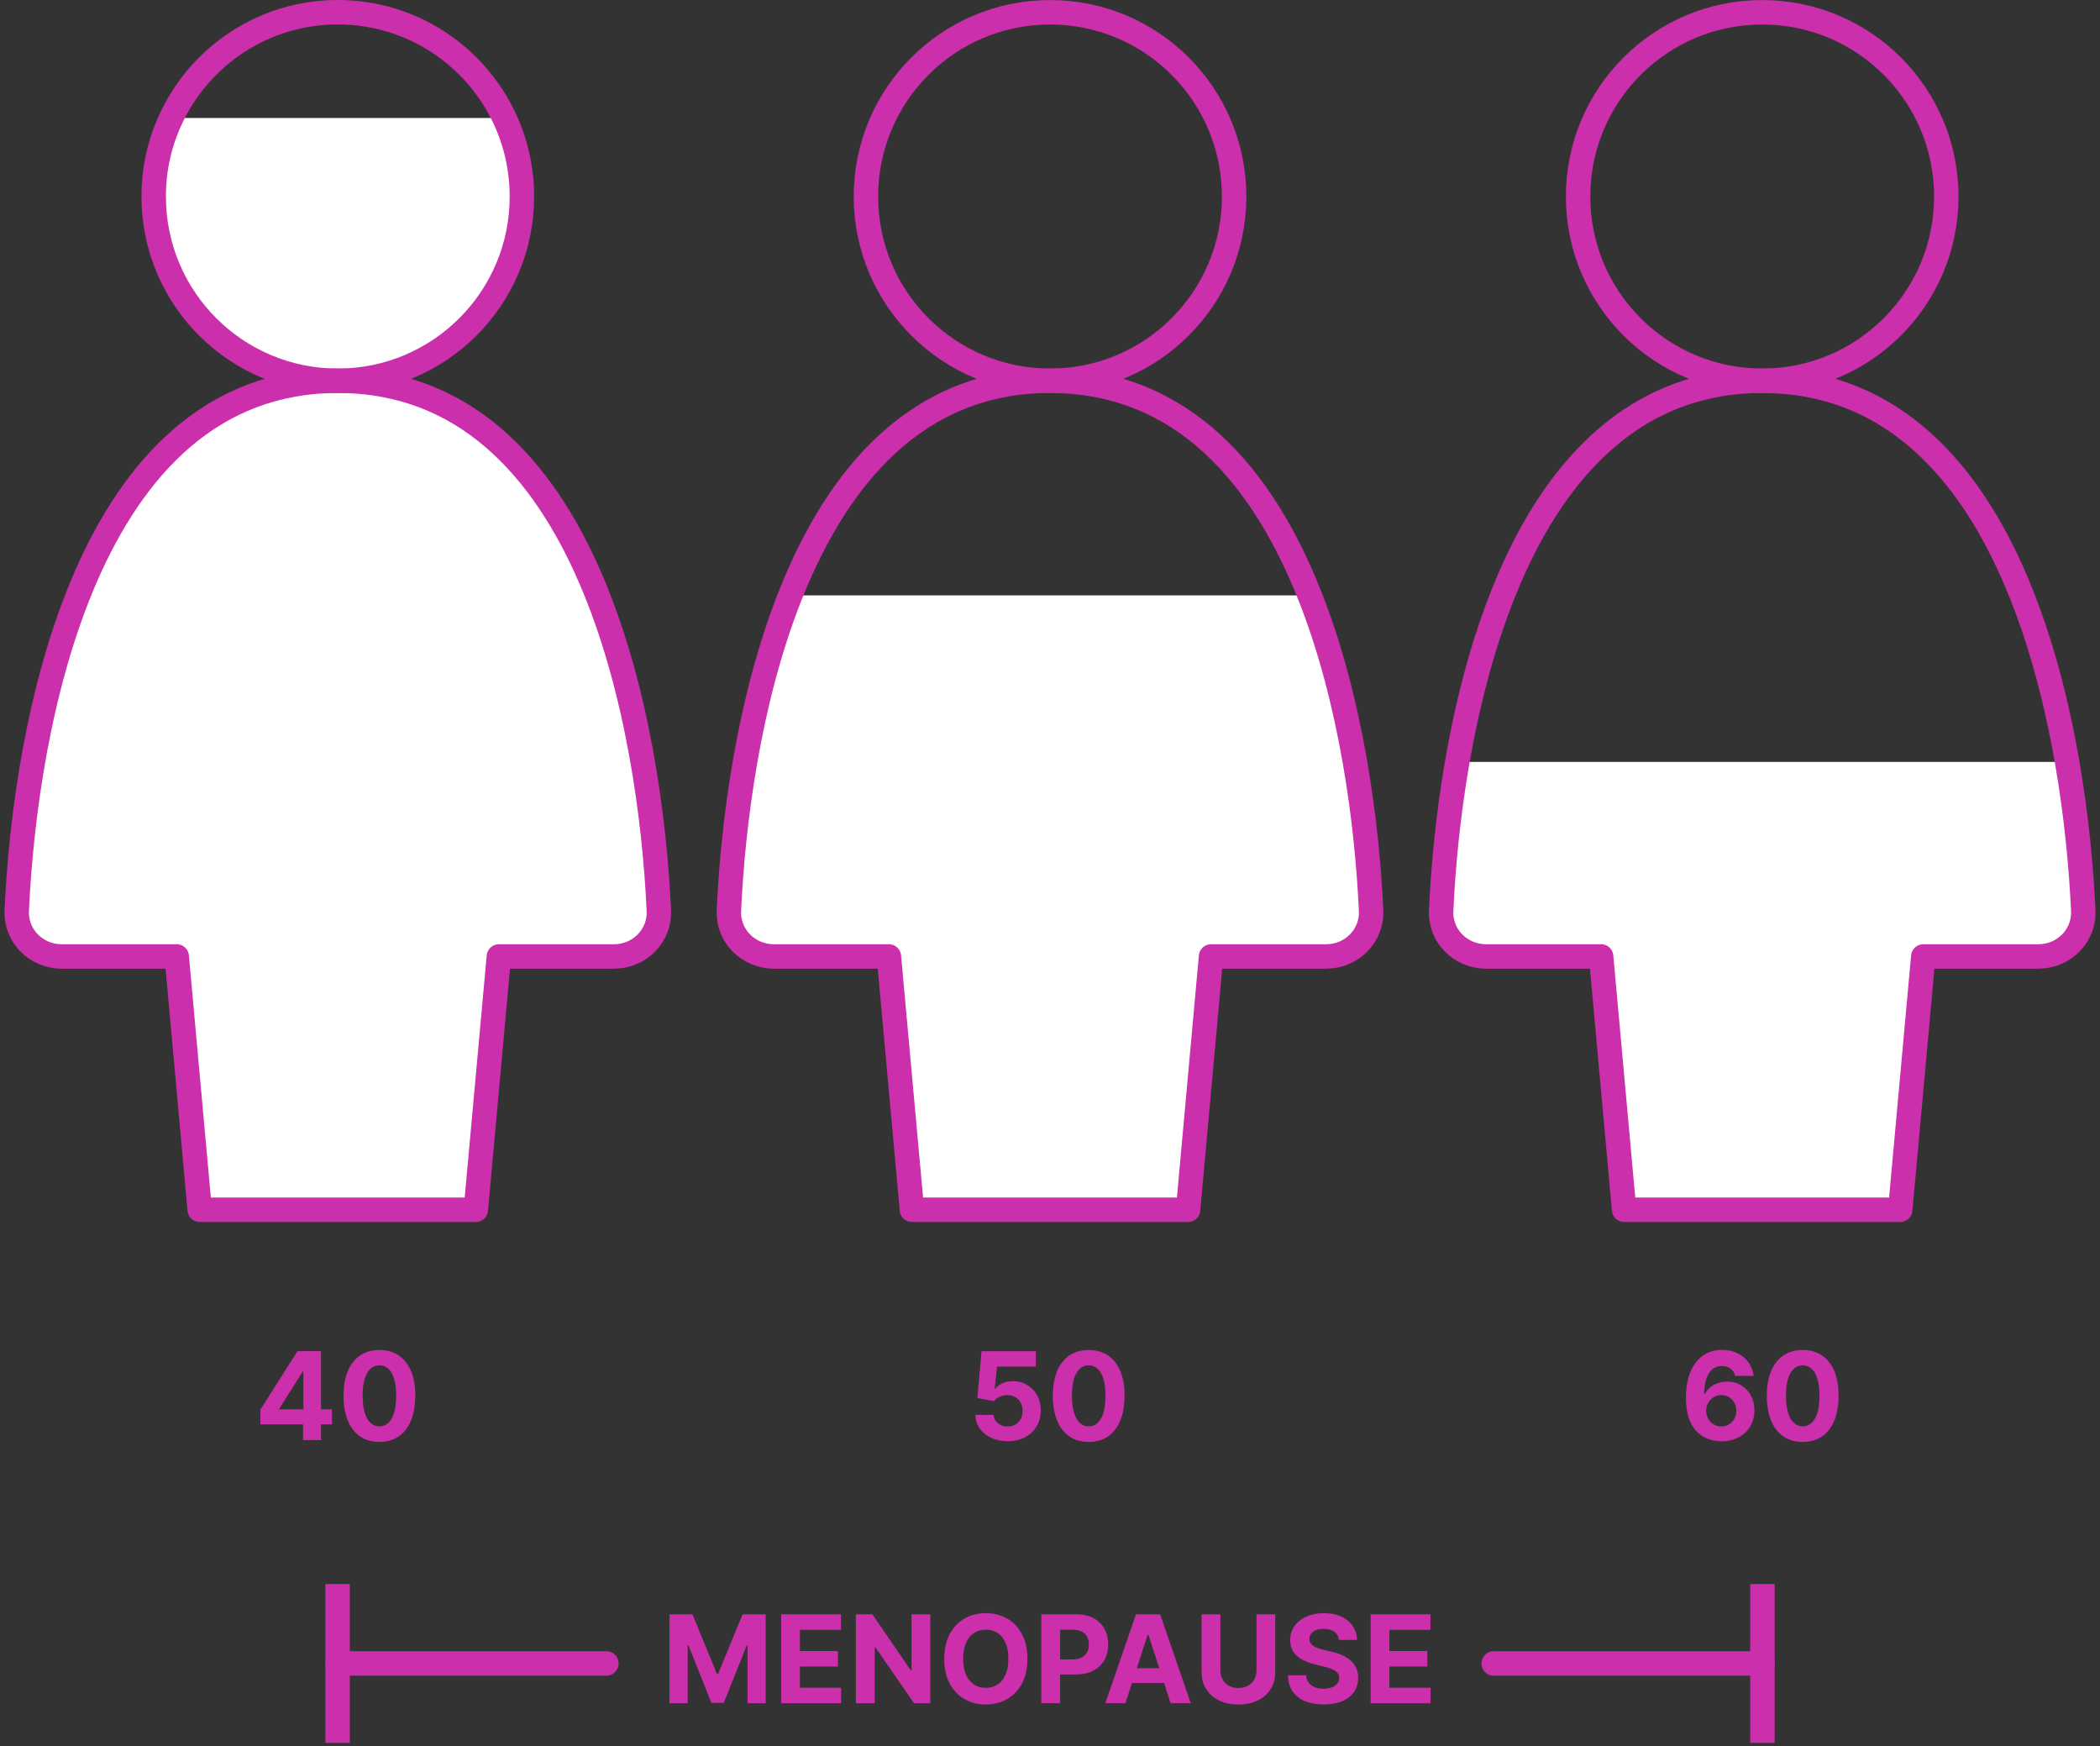
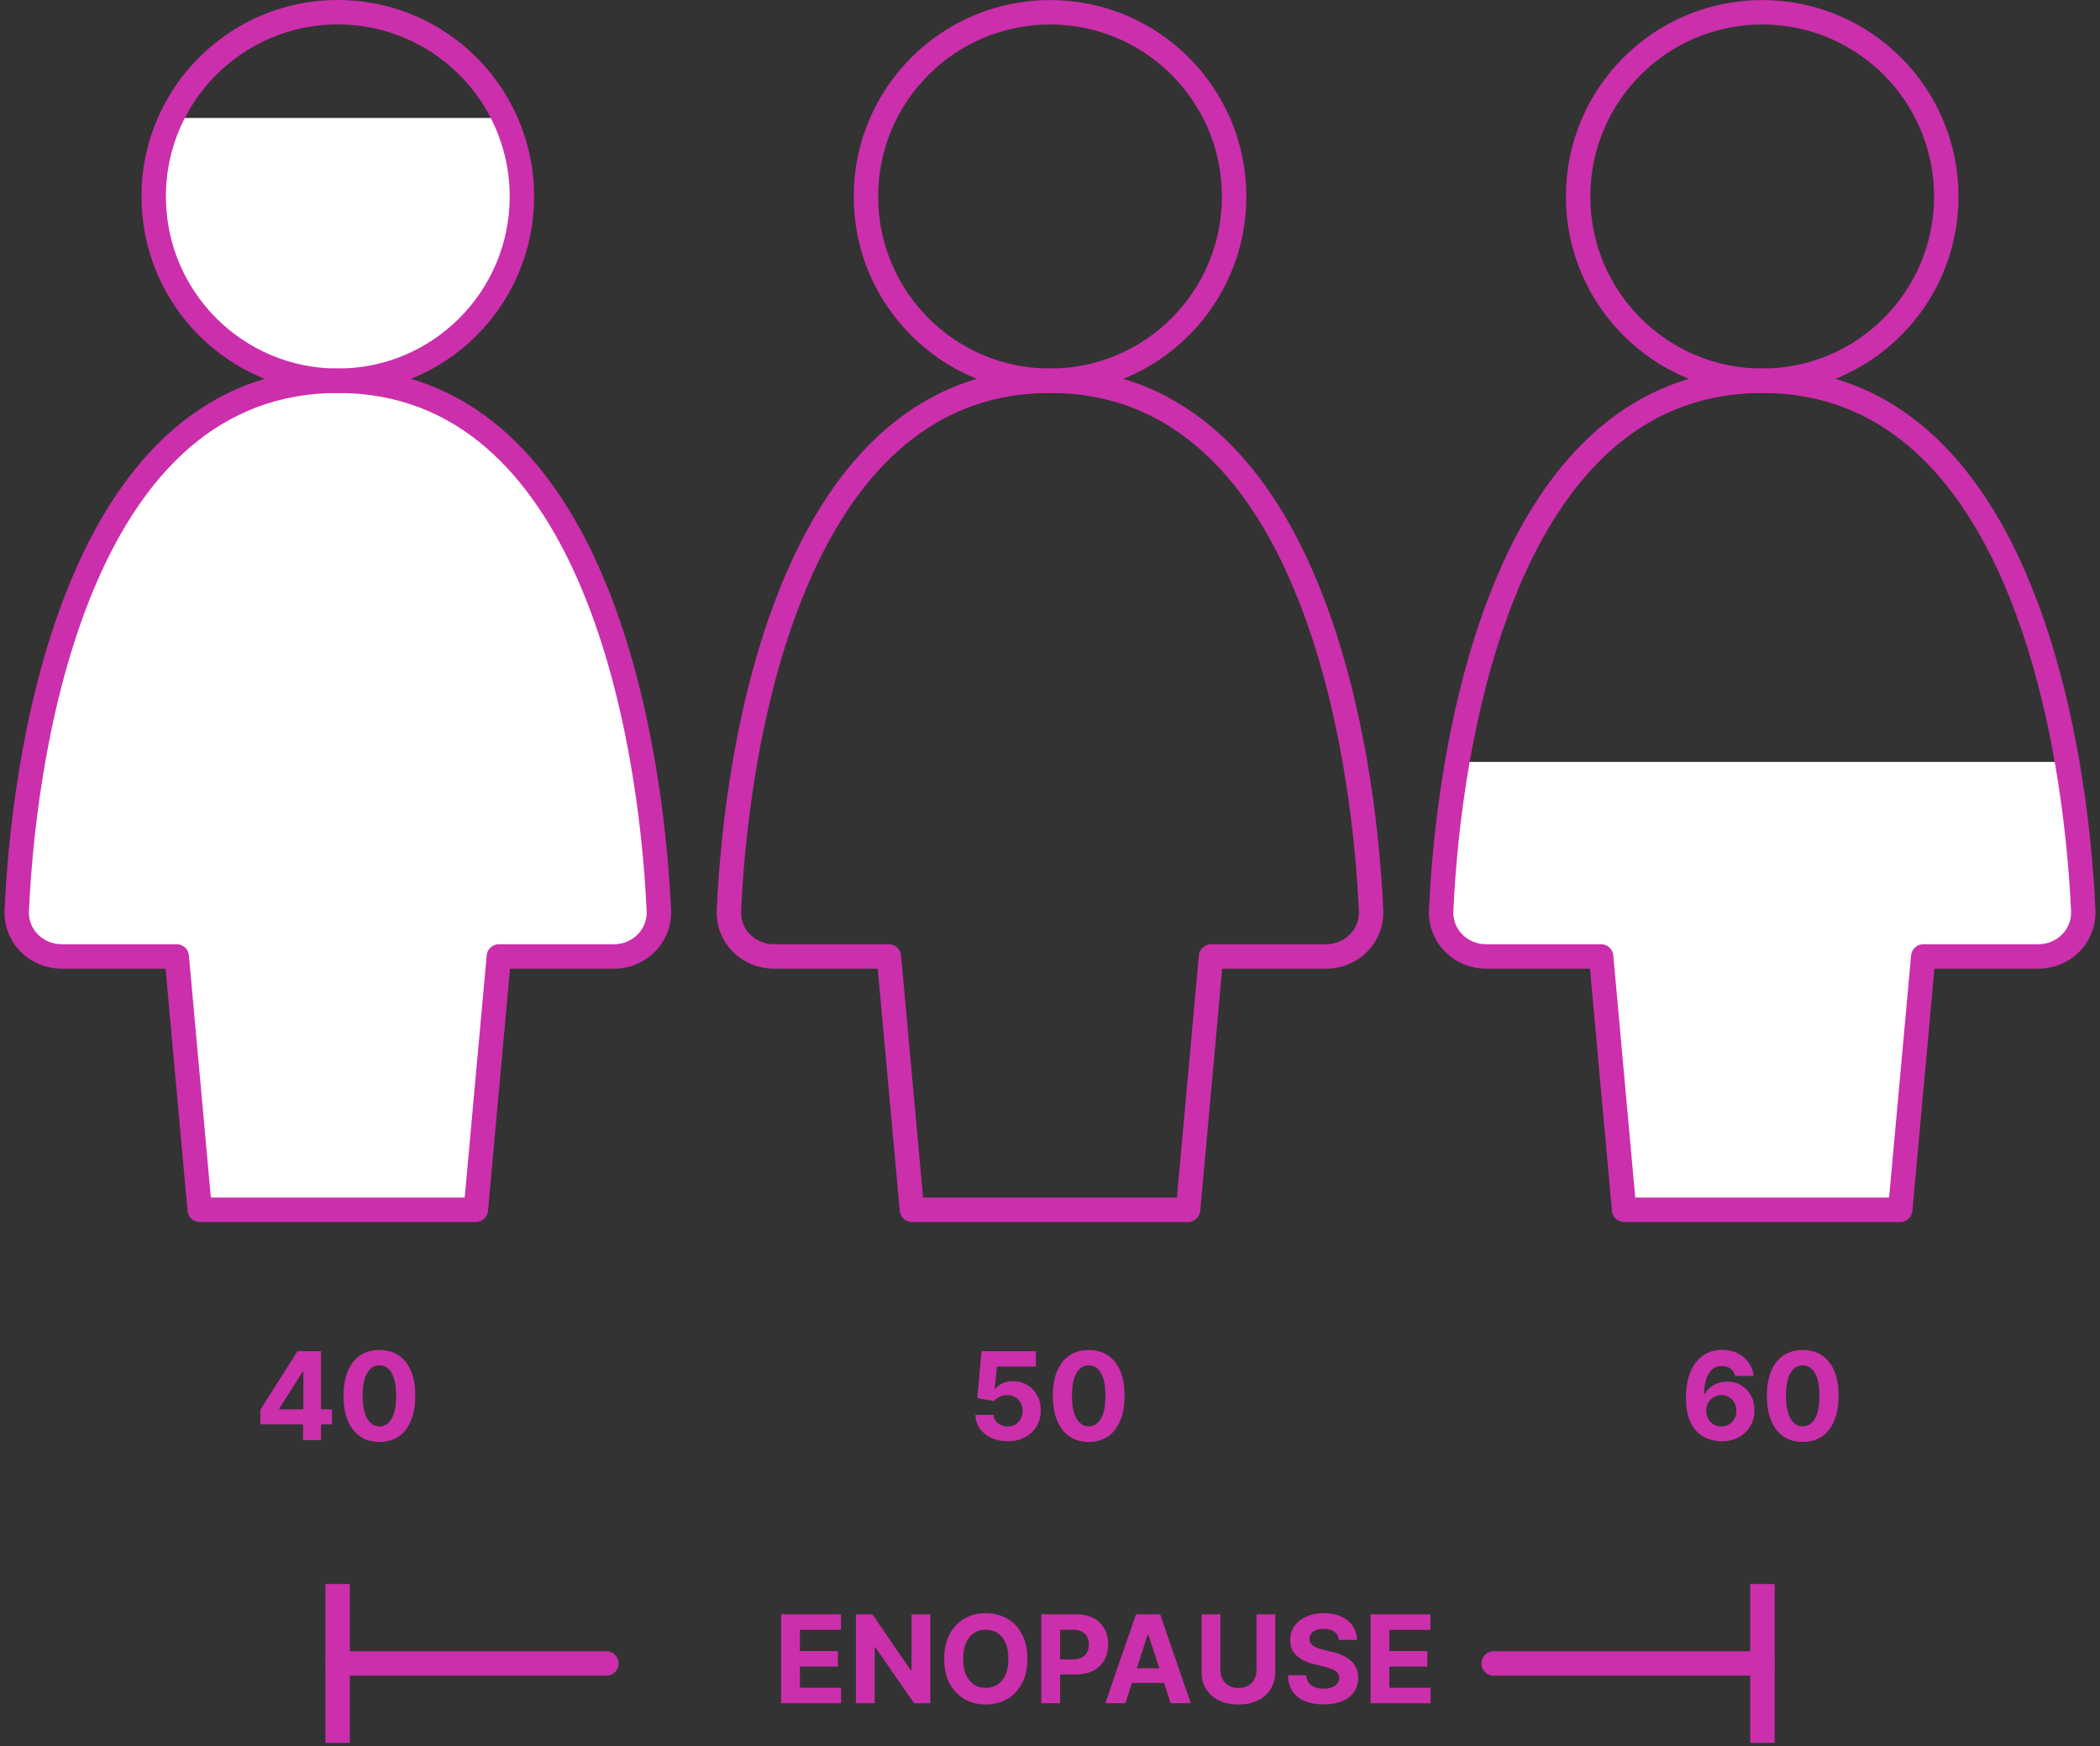
<svg xmlns="http://www.w3.org/2000/svg" width="344" height="286" viewBox="0 0 344 286" fill="none">
  <rect x="0" y="0" width="344" height="286" fill="#333333" stroke="none" />
  <path d="M55.335 62.355C38.675 62.355 25.177 48.847 25.177 32.187V32.157C25.177 27.564 26.207 23.212 28.048 19.319H82.621C84.462 23.222 85.493 27.584 85.493 32.187C85.493 48.847 71.985 62.355 55.335 62.355Z" fill="white" />
  <path d="M107.927 149.119C108.117 153.282 104.735 156.634 100.572 156.634H81.721L77.949 198.119H32.711L28.949 156.634H10.098C5.935 156.634 2.553 153.282 2.743 149.119C4.104 119.241 13.92 62.356 55.335 62.356C96.75 62.356 106.566 119.241 107.927 149.119Z" fill="white" />
  <path d="M107.926 149.119C108.116 153.282 104.734 156.634 100.572 156.634H81.72L77.948 198.119H32.711L28.949 156.634H10.097C5.935 156.634 2.553 153.282 2.743 149.119C4.104 119.241 13.919 62.356 55.334 62.356C96.749 62.356 106.565 119.241 107.926 149.119Z" stroke="#CB2FAB" stroke-width="4.002" stroke-linecap="round" stroke-linejoin="round" />
  <path d="M28.048 19.32C26.207 23.213 25.176 27.566 25.176 32.158V32.188C25.176 48.848 38.674 62.357 55.334 62.357C71.995 62.357 85.493 48.848 85.493 32.188C85.493 27.585 84.462 23.223 82.621 19.32C77.798 9.084 67.402 2.01 55.344 2C43.287 2 32.871 9.084 28.048 19.32Z" stroke="#CB2FAB" stroke-width="4.002" stroke-linecap="round" stroke-linejoin="round" />
-   <path d="M224.597 149.118C224.787 153.281 221.395 156.633 217.232 156.633H198.381L194.619 198.118H149.381L145.609 156.633H126.768C122.595 156.633 119.213 153.281 119.403 149.118C120.044 134.99 122.575 114.827 129.449 97.507H214.541C221.415 114.827 223.956 134.99 224.597 149.118Z" fill="white" />
  <path d="M224.597 149.119C224.787 153.282 221.395 156.634 217.232 156.634H198.381L194.619 198.119H149.381L145.609 156.634H126.768C122.595 156.634 119.213 153.282 119.403 149.119C120.044 134.99 122.575 114.828 129.449 97.508C137.114 78.166 150.162 62.356 171.995 62.356C193.828 62.356 206.886 78.166 214.541 97.508C221.415 114.828 223.956 134.99 224.597 149.119Z" stroke="#CB2FAB" stroke-width="4.002" stroke-linecap="round" stroke-linejoin="round" />
  <path d="M141.847 32.188C141.847 48.848 155.345 62.356 172.005 62.356C188.665 62.356 202.163 48.848 202.163 32.188C202.163 15.528 188.675 2.01 172.015 2.01C155.355 2.01 141.857 15.508 141.847 32.168V32.198" stroke="#CB2FAB" stroke-width="4.002" stroke-linecap="round" stroke-linejoin="round" />
  <path d="M341.257 149.118C341.447 153.281 338.065 156.633 333.903 156.633H315.051L311.279 198.118H266.042L262.279 156.633H243.428C239.265 156.633 235.883 153.281 236.074 149.118C236.394 142.124 237.174 133.649 238.715 124.773H338.615C340.156 133.649 340.937 142.124 341.257 149.118Z" fill="white" />
  <path d="M341.257 149.119C341.447 153.282 338.065 156.634 333.903 156.634H315.051L311.279 198.119H266.042L262.279 156.634H243.428C239.265 156.634 235.883 153.282 236.074 149.119C236.394 142.125 237.174 133.65 238.715 124.774C243.758 95.727 256.946 62.356 288.665 62.356C320.384 62.356 333.562 95.727 338.615 124.774C340.156 133.65 340.937 142.125 341.257 149.119Z" stroke="#CB2FAB" stroke-width="4.002" stroke-linecap="round" stroke-linejoin="round" />
  <path d="M258.507 32.188C258.507 48.848 272.005 62.356 288.665 62.356C305.325 62.356 318.823 48.848 318.823 32.188C318.823 15.528 305.335 2.01 288.675 2.01C272.015 2.01 258.517 15.508 258.507 32.168V32.198" stroke="#CB2FAB" stroke-width="4.002" stroke-linecap="round" stroke-linejoin="round" />
  <path d="M42.657 233.269V230.847L48.731 221.271H50.822V224.624H49.581L45.749 230.687V230.797H54.384V233.259H42.647L42.657 233.269ZM49.642 235.83V232.528L49.702 231.458V221.271H52.583V235.83H49.642Z" fill="#CB2FAB" />
  <path d="M62.149 236.141C60.928 236.141 59.878 235.841 58.997 235.241C58.117 234.64 57.446 233.78 56.976 232.649C56.505 231.518 56.275 230.158 56.275 228.567C56.275 226.976 56.516 225.625 56.986 224.514C57.456 223.393 58.136 222.543 59.007 221.963C59.888 221.382 60.938 221.082 62.149 221.082C63.36 221.082 64.41 221.372 65.291 221.963C66.171 222.553 66.842 223.403 67.322 224.514C67.802 225.625 68.032 226.986 68.022 228.567C68.022 230.168 67.782 231.528 67.312 232.659C66.842 233.79 66.171 234.66 65.291 235.251C64.41 235.841 63.37 236.141 62.139 236.141H62.149ZM62.149 233.59C62.98 233.59 63.65 233.169 64.15 232.329C64.65 231.488 64.891 230.238 64.891 228.557C64.891 227.456 64.781 226.535 64.55 225.795C64.33 225.064 64.01 224.504 63.6 224.144C63.19 223.774 62.709 223.594 62.149 223.594C61.319 223.594 60.658 224.004 60.158 224.834C59.657 225.665 59.407 226.906 59.407 228.557C59.407 229.677 59.517 230.608 59.748 231.348C59.968 232.099 60.288 232.649 60.708 233.029C61.118 233.399 61.599 233.59 62.159 233.59H62.149Z" fill="#CB2FAB" />
  <path d="M165.051 236.021C164.05 236.021 163.15 235.841 162.369 235.471C161.589 235.101 160.959 234.59 160.498 233.94C160.038 233.29 159.798 232.549 159.778 231.709H162.76C162.79 232.269 163.03 232.729 163.47 233.079C163.91 233.43 164.431 233.61 165.041 233.61C165.521 233.61 165.952 233.5 166.322 233.29C166.692 233.069 166.982 232.769 167.192 232.389C167.402 231.999 167.512 231.558 167.512 231.058C167.512 230.558 167.402 230.098 167.192 229.707C166.982 229.317 166.682 229.017 166.302 228.797C165.921 228.577 165.491 228.467 165.001 228.467C164.571 228.467 164.16 228.557 163.76 228.727C163.36 228.907 163.05 229.147 162.83 229.447L160.098 228.957L160.788 221.282H169.684V223.794H163.32L162.94 227.436H163.03C163.28 227.076 163.67 226.776 164.19 226.545C164.711 226.305 165.281 226.185 165.921 226.185C166.802 226.185 167.583 226.395 168.263 226.806C168.953 227.216 169.494 227.786 169.894 228.497C170.294 229.217 170.484 230.038 170.484 230.978C170.484 231.959 170.264 232.829 169.804 233.59C169.344 234.35 168.713 234.951 167.893 235.381C167.072 235.811 166.122 236.031 165.051 236.031V236.021Z" fill="#CB2FAB" />
  <path d="M178.339 236.141C177.118 236.141 176.067 235.841 175.187 235.241C174.306 234.64 173.636 233.78 173.166 232.649C172.695 231.518 172.465 230.158 172.465 228.567C172.465 226.976 172.705 225.625 173.176 224.514C173.646 223.393 174.326 222.543 175.197 221.963C176.077 221.382 177.128 221.082 178.339 221.082C179.55 221.082 180.6 221.372 181.481 221.963C182.361 222.553 183.032 223.403 183.512 224.514C183.982 225.635 184.222 226.986 184.212 228.567C184.212 230.168 183.972 231.528 183.502 232.659C183.032 233.79 182.361 234.66 181.481 235.251C180.6 235.841 179.56 236.141 178.329 236.141H178.339ZM178.339 233.59C179.169 233.59 179.84 233.169 180.34 232.329C180.84 231.488 181.081 230.238 181.081 228.557C181.081 227.456 180.97 226.535 180.74 225.795C180.51 225.064 180.2 224.504 179.79 224.144C179.38 223.784 178.899 223.594 178.339 223.594C177.508 223.594 176.848 224.004 176.348 224.834C175.847 225.665 175.597 226.906 175.597 228.557C175.597 229.677 175.707 230.608 175.937 231.348C176.168 232.089 176.478 232.649 176.898 233.029C177.308 233.399 177.799 233.59 178.349 233.59H178.339Z" fill="#CB2FAB" />
  <path d="M281.971 236.021C281.221 236.021 280.501 235.891 279.81 235.64C279.12 235.39 278.489 234.99 277.949 234.44C277.399 233.889 276.968 233.149 276.648 232.238C276.328 231.328 276.168 230.197 276.168 228.866C276.168 227.646 276.318 226.555 276.588 225.584C276.858 224.614 277.259 223.803 277.779 223.133C278.299 222.462 278.92 221.952 279.64 221.592C280.36 221.242 281.181 221.062 282.082 221.062C283.052 221.062 283.913 221.252 284.653 221.622C285.394 221.992 285.994 222.512 286.444 223.153C286.894 223.793 287.175 224.524 287.265 225.324H284.233C284.113 224.814 283.863 224.424 283.482 224.133C283.102 223.843 282.632 223.703 282.071 223.703C281.121 223.703 280.401 224.113 279.91 224.944C279.42 225.764 279.17 226.885 279.16 228.306H279.26C279.48 227.876 279.77 227.505 280.14 227.205C280.511 226.895 280.941 226.665 281.411 226.505C281.891 226.345 282.392 226.255 282.922 226.255C283.783 226.255 284.553 226.455 285.223 226.865C285.894 227.275 286.424 227.826 286.814 228.536C287.205 229.246 287.395 230.047 287.395 230.958C287.395 231.938 287.165 232.819 286.704 233.589C286.244 234.36 285.614 234.96 284.793 235.39C283.973 235.82 283.032 236.041 281.951 236.031L281.971 236.021ZM281.961 233.599C282.432 233.599 282.862 233.489 283.232 233.259C283.602 233.029 283.903 232.719 284.113 232.338C284.323 231.948 284.433 231.518 284.433 231.028C284.433 230.537 284.323 230.107 284.113 229.727C283.903 229.347 283.612 229.036 283.242 228.806C282.872 228.576 282.452 228.466 281.981 228.466C281.621 228.466 281.301 228.536 281.001 228.666C280.701 228.796 280.441 228.986 280.21 229.216C279.98 229.447 279.81 229.727 279.68 230.037C279.55 230.347 279.49 230.677 279.49 231.028C279.49 231.498 279.6 231.928 279.81 232.318C280.02 232.709 280.32 233.019 280.691 233.249C281.061 233.479 281.481 233.599 281.961 233.599Z" fill="#CB2FAB" />
  <path d="M295.299 236.141C294.079 236.141 293.028 235.841 292.147 235.241C291.267 234.64 290.596 233.78 290.126 232.649C289.656 231.518 289.426 230.158 289.426 228.567C289.426 226.976 289.666 225.625 290.136 224.514C290.606 223.393 291.287 222.543 292.157 221.963C293.038 221.382 294.089 221.082 295.299 221.082C296.51 221.082 297.561 221.372 298.441 221.963C299.322 222.553 299.992 223.403 300.472 224.514C300.943 225.635 301.183 226.986 301.173 228.567C301.173 230.168 300.933 231.528 300.462 232.659C299.992 233.79 299.322 234.66 298.441 235.251C297.561 235.841 296.52 236.141 295.289 236.141H295.299ZM295.299 233.59C296.13 233.59 296.8 233.169 297.301 232.329C297.801 231.488 298.041 230.238 298.041 228.557C298.041 227.456 297.931 226.535 297.701 225.795C297.471 225.064 297.16 224.504 296.75 224.144C296.34 223.784 295.86 223.594 295.299 223.594C294.469 223.594 293.808 224.004 293.308 224.834C292.808 225.665 292.558 226.906 292.558 228.557C292.558 229.677 292.668 230.608 292.898 231.348C293.128 232.089 293.438 232.649 293.858 233.029C294.269 233.399 294.759 233.59 295.309 233.59H295.299Z" fill="#CB2FAB" />
-   <path d="M109.647 264.378H113.44L117.452 274.154H117.622L121.635 264.378H125.427V278.937H122.445V269.461H122.325L118.563 278.867H116.532L112.769 269.431H112.649V278.937H109.667V264.378H109.647Z" fill="#CB2FAB" />
  <path d="M127.959 278.927V264.368H137.764V266.91H131.03V270.382H137.254V272.923H131.03V276.395H137.784V278.937H127.948L127.959 278.927Z" fill="#CB2FAB" />
  <path d="M152.393 264.378V278.937H149.732L143.398 269.771H143.288V278.937H140.206V264.378H142.908L149.191 273.533H149.322V264.378H152.383H152.393Z" fill="#CB2FAB" />
  <path d="M168.303 271.652C168.303 273.243 168.003 274.594 167.403 275.705C166.802 276.815 165.992 277.666 164.961 278.256C163.93 278.837 162.77 279.137 161.489 279.137C160.208 279.137 159.037 278.847 158.007 278.256C156.976 277.666 156.166 276.815 155.565 275.705C154.965 274.594 154.675 273.243 154.675 271.662C154.675 270.081 154.975 268.721 155.565 267.61C156.166 266.499 156.976 265.649 158.007 265.058C159.037 264.468 160.198 264.178 161.489 264.178C162.78 264.178 163.93 264.468 164.961 265.058C165.992 265.639 166.802 266.489 167.403 267.61C168.003 268.721 168.303 270.071 168.303 271.662V271.652ZM165.181 271.652C165.181 270.622 165.031 269.761 164.721 269.051C164.421 268.34 163.99 267.81 163.43 267.44C162.88 267.08 162.229 266.889 161.479 266.889C160.728 266.889 160.088 267.069 159.528 267.44C158.977 267.81 158.547 268.34 158.237 269.051C157.927 269.761 157.777 270.622 157.777 271.652C157.777 272.683 157.927 273.543 158.237 274.254C158.547 274.964 158.977 275.495 159.528 275.855C160.078 276.225 160.728 276.405 161.479 276.405C162.229 276.405 162.87 276.225 163.43 275.855C163.98 275.495 164.411 274.954 164.721 274.254C165.031 273.543 165.181 272.683 165.181 271.652Z" fill="#CB2FAB" />
  <path d="M170.574 278.927V264.368H176.318C177.418 264.368 178.359 264.578 179.139 264.999C179.92 265.419 180.51 265.999 180.92 266.74C181.331 267.48 181.531 268.331 181.531 269.301C181.531 270.272 181.321 271.122 180.91 271.863C180.49 272.603 179.89 273.173 179.099 273.594C178.309 274.014 177.358 274.214 176.238 274.214H172.575V271.753H175.737C176.328 271.753 176.818 271.653 177.208 271.442C177.598 271.232 177.879 270.952 178.079 270.582C178.269 270.212 178.369 269.791 178.369 269.311C178.369 268.831 178.269 268.401 178.079 268.04C177.889 267.68 177.598 267.4 177.208 267.19C176.818 266.99 176.328 266.89 175.727 266.89H173.656V278.927H170.574Z" fill="#CB2FAB" />
  <path d="M184.363 278.927H181.061L186.084 264.368H190.046L195.059 278.927H191.757L188.115 267.7H188.005L184.353 278.927H184.363ZM184.152 273.204H191.937V275.605H184.152V273.204Z" fill="#CB2FAB" />
  <path d="M205.815 264.378H208.897V273.834C208.897 274.894 208.647 275.825 208.137 276.615C207.637 277.416 206.926 278.036 206.026 278.476C205.125 278.917 204.064 279.137 202.864 279.137C201.663 279.137 200.602 278.917 199.692 278.476C198.781 278.036 198.081 277.416 197.581 276.615C197.08 275.825 196.83 274.894 196.83 273.834V264.378H199.912V273.563C199.912 274.114 200.032 274.614 200.282 275.044C200.522 275.475 200.872 275.815 201.313 276.065C201.753 276.315 202.273 276.435 202.864 276.435C203.454 276.435 203.984 276.315 204.425 276.065C204.865 275.815 205.215 275.485 205.455 275.044C205.695 274.604 205.825 274.124 205.825 273.563V264.378H205.815Z" fill="#CB2FAB" />
  <path d="M219.314 268.56C219.254 267.99 219.013 267.54 218.583 267.23C218.153 266.909 217.562 266.749 216.832 266.749C216.332 266.749 215.902 266.819 215.561 266.959C215.211 267.1 214.951 267.29 214.771 267.54C214.591 267.79 214.501 268.07 214.501 268.38C214.501 268.64 214.551 268.871 214.671 269.061C214.791 269.251 214.961 269.421 215.171 269.561C215.381 269.701 215.631 269.821 215.911 269.921C216.192 270.021 216.492 270.111 216.802 270.181L218.113 270.492C218.743 270.632 219.334 270.822 219.864 271.062C220.394 271.302 220.854 271.592 221.245 271.932C221.635 272.283 221.935 272.683 222.155 273.153C222.375 273.623 222.485 274.164 222.485 274.764C222.485 275.655 222.255 276.425 221.805 277.076C221.355 277.726 220.714 278.236 219.874 278.586C219.033 278.947 218.023 279.127 216.832 279.127C215.641 279.127 214.631 278.947 213.77 278.586C212.9 278.226 212.219 277.696 211.739 276.986C211.259 276.275 210.999 275.405 210.979 274.354H213.96C213.99 274.844 214.13 275.244 214.381 275.575C214.631 275.895 214.961 276.145 215.381 276.305C215.801 276.465 216.272 276.555 216.802 276.555C217.332 276.555 217.773 276.475 218.163 276.325C218.553 276.175 218.853 275.965 219.063 275.695C219.274 275.425 219.384 275.114 219.384 274.764C219.384 274.434 219.284 274.164 219.093 273.944C218.903 273.724 218.623 273.533 218.253 273.373C217.883 273.213 217.432 273.073 216.902 272.943L215.321 272.543C214.09 272.243 213.12 271.782 212.409 271.142C211.699 270.512 211.349 269.651 211.349 268.58C211.349 267.7 211.579 266.929 212.059 266.269C212.539 265.609 213.19 265.098 214.02 264.728C214.851 264.358 215.801 264.178 216.862 264.178C217.923 264.178 218.883 264.358 219.694 264.728C220.504 265.098 221.135 265.609 221.585 266.269C222.035 266.929 222.265 267.69 222.285 268.56H219.334H219.314Z" fill="#CB2FAB" />
  <path d="M224.517 278.927V264.368H234.323V266.91H227.589V270.382H233.812V272.923H227.589V276.395H234.343V278.937H224.507L224.517 278.927Z" fill="#CB2FAB" />
  <path d="M99.331 272.413H55.305" stroke="#CB2FAB" stroke-width="4.002" stroke-linecap="round" stroke-linejoin="round" />
  <path d="M57.306 259.405H53.303V285.421H57.306V259.405Z" fill="#CB2FAB" />
  <path d="M288.706 272.413H244.679" stroke="#CB2FAB" stroke-width="4.002" stroke-linecap="round" stroke-linejoin="round" />
  <path d="M290.707 259.405H286.704V285.421H290.707V259.405Z" fill="#CB2FAB" />
</svg>